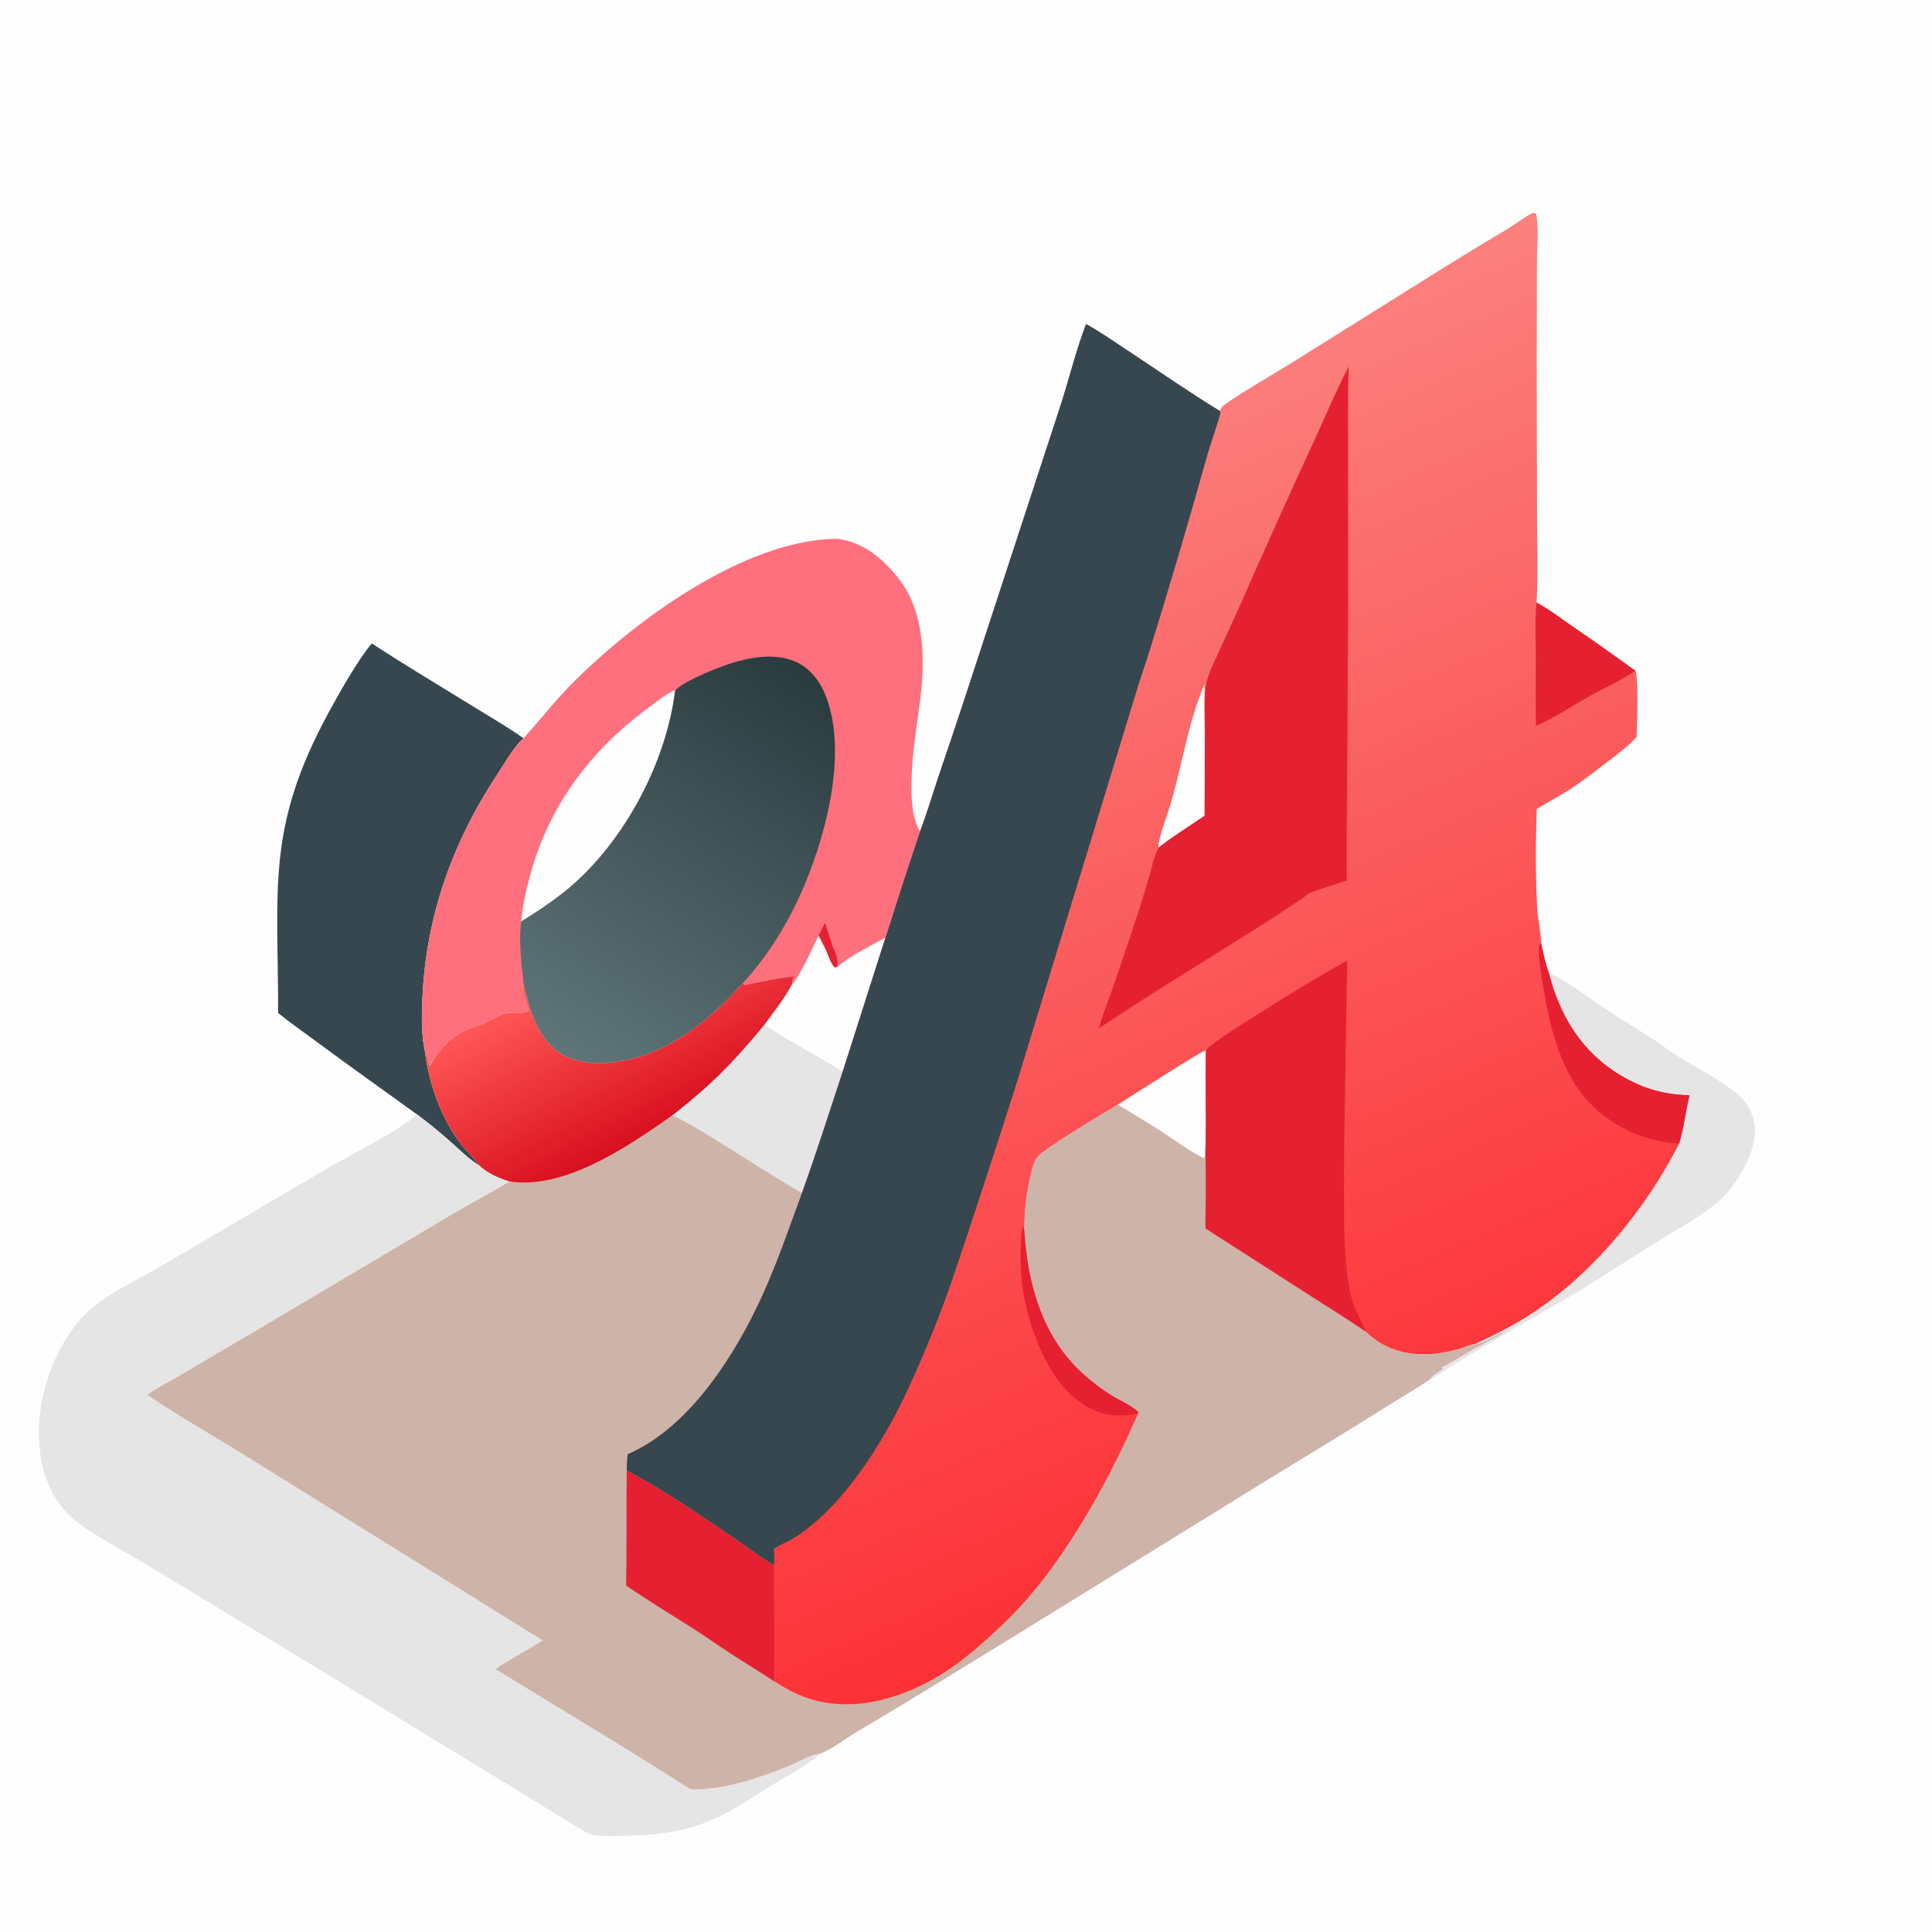
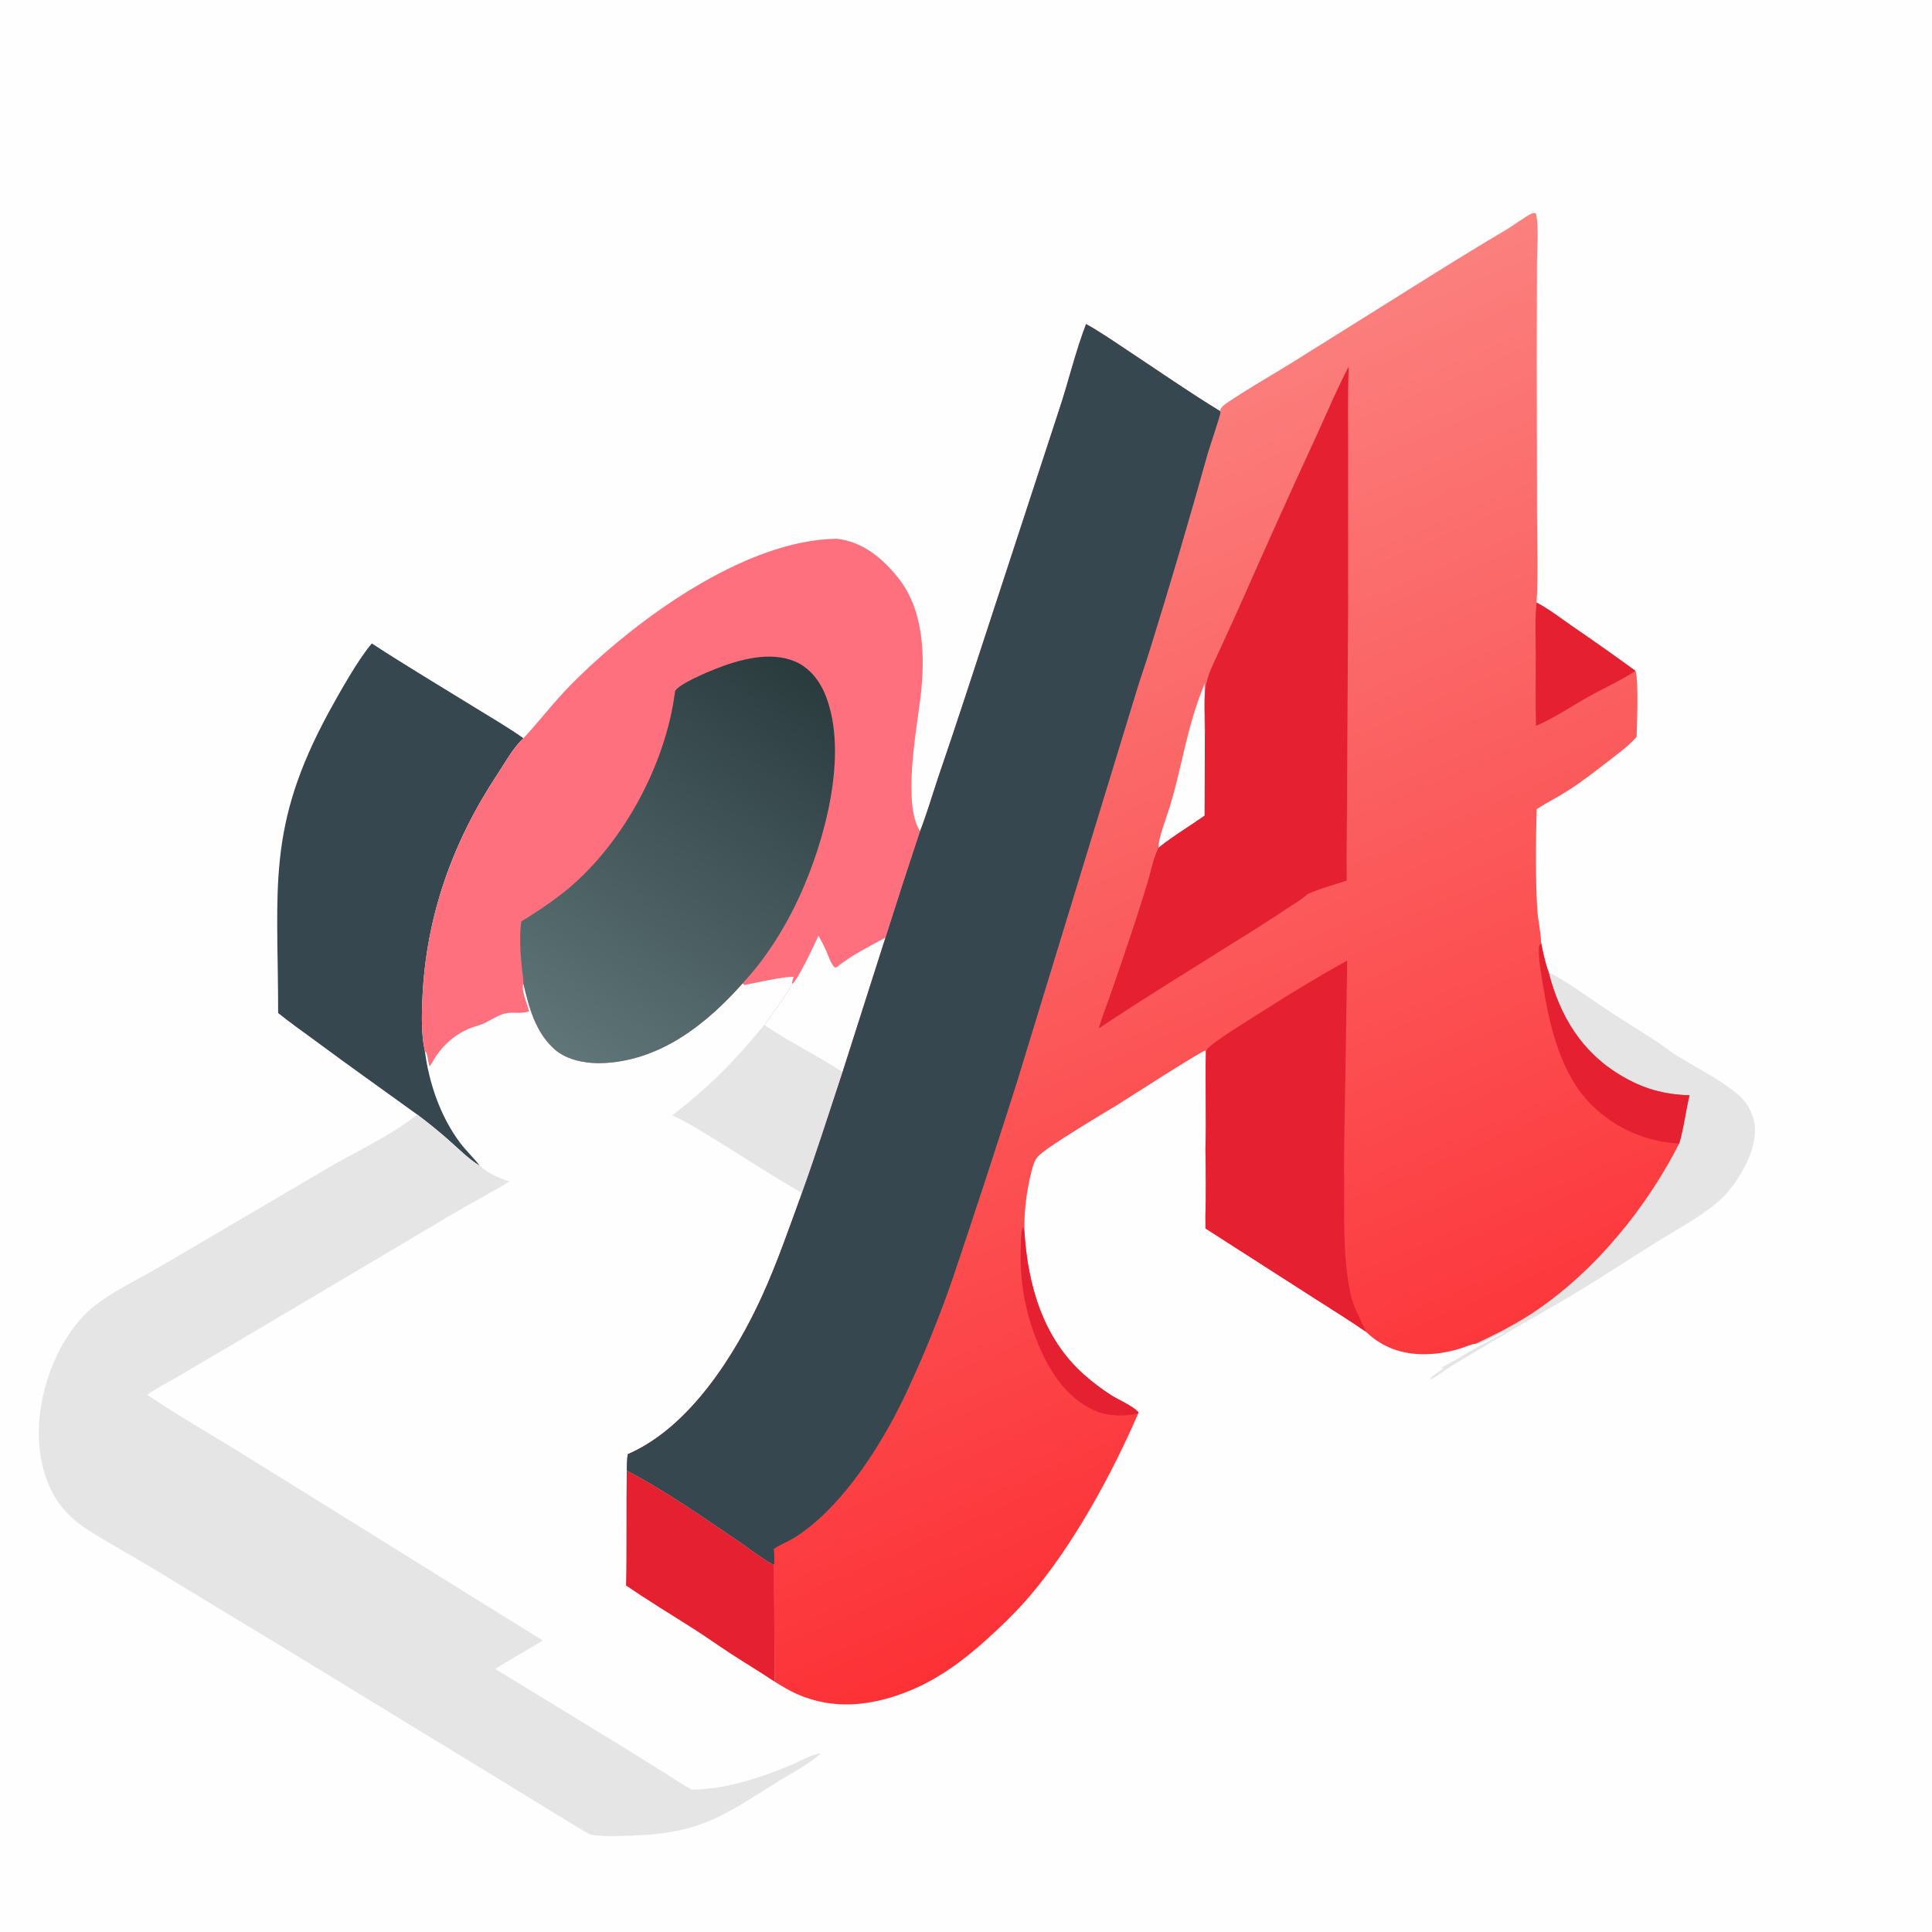
<svg xmlns="http://www.w3.org/2000/svg" width="1024" height="1024">
  <path fill="#FEFEFE" d="M0 0L1024 0L1024 1024L0 1024L0 0Z" />
  <path fill="#E6E5E5" d="M820.844 515.387C831.025 520.53 840.053 527.336 849.48 533.692C858.92 540.057 868.683 545.92 878.217 552.139C881.329 554.169 884.189 556.549 887.31 558.567C898.344 565.701 911.347 571.726 921.326 580.255C925.055 583.443 927.519 587.366 929.046 592.009C931.906 600.698 928.862 610.331 924.838 618.169C921.42 624.829 915.985 632.564 910.22 637.345C900.041 645.787 887.775 652.197 876.58 659.223C863.341 667.532 850.198 676.173 836.841 684.27C823.646 692.269 810.041 699.717 796.763 707.611C787.525 713.103 778.249 718.547 769.087 724.164C765.733 726.22 761.99 729.363 758.527 730.97C758.363 731.046 758.17 731.038 757.992 731.073C758.559 729.212 763.434 726.721 765.042 725.275L763.754 724.931C769.197 722.231 774.24 719.005 779.498 715.985C785.275 712.666 791.395 709.586 797.28 706.416C795.367 705.822 786.454 712.18 782.989 712.213C782.745 712.215 782.501 712.196 782.257 712.187C793.525 706.917 804.39 701.367 814.68 694.329C846.092 672.844 872.846 639.871 890.005 606.095C892.473 597.886 893.376 588.929 895.494 580.535C881.823 580.085 871.077 577.118 859.222 570.103C838.463 557.82 826.694 538.546 820.844 515.387Z" />
  <path fill="#37474F" d="M197.082 341.049C215.01 352.747 233.463 363.731 251.681 374.98C260.276 380.288 269.205 385.432 277.438 391.285C271.947 396.337 267.682 404.252 263.553 410.501C239.751 446.524 225.715 485.955 223.881 529.326C223.505 538.209 223.217 548.453 225.196 557.11C227.371 574.106 233.462 591.854 243.799 605.641C247.041 609.965 251.08 613.658 254.282 617.915C248.254 614.251 243.055 608.871 237.766 604.238Q229.721 597.154 221.131 590.742C203.08 577.661 184.876 564.822 166.979 551.529C160.456 546.683 153.72 542.047 147.42 536.918C147.413 470.322 140.997 438.453 174.541 376.976C179.846 367.254 190.201 348.876 197.082 341.049Z" />
  <path fill="#E6E5E5" d="M221.131 590.742Q229.721 597.154 237.766 604.238C243.055 608.871 248.254 614.251 254.282 617.915C258.689 621.929 264.44 624.416 270.071 626.178C260.081 632.298 249.59 637.686 239.505 643.683L135.921 705.12L94.202 729.665C88.879 732.847 83.029 735.596 78.047 739.264C95.886 751.356 114.894 762.049 133.178 773.484L287.666 869.491C279.404 874.66 270.635 879.263 262.506 884.588L328.422 924.825L352.26 939.685C357.03 942.677 361.741 945.996 366.77 948.525C384.624 948.386 402.259 942.453 418.604 935.817C423.321 933.901 430.142 929.723 435.053 929.341C434.894 929.485 434.737 929.631 434.577 929.773C428.012 935.597 418.018 940.692 410.49 945.41C383.718 962.189 371.454 971.196 338.26 972.761C330.82 973.112 322.803 973.479 315.39 972.785C313.748 972.632 312.488 972.23 311.069 971.396C298.33 963.9 285.804 955.963 273.158 948.298L151.292 873.903L78.779 829.948C67.633 823.229 56.082 817.039 45.187 809.922Q41.755 807.681 38.701 804.947Q35.646 802.214 33.039 799.051C22.435 786.269 19.351 767.388 20.968 751.245C22.896 731.997 31.023 711.303 44.501 697.191C54.172 687.066 72.473 678.527 84.92 671.294L173.797 619.075C188.758 610.367 207.958 601.469 221.131 590.742Z" />
  <path fill="#FE707E" d="M443.702 285.576C457.277 287.121 467.902 296 476.19 306.461C489.9 323.766 490.406 348.703 487.883 369.667C485.839 386.651 478.298 426.064 487.622 440.591Q478.267 468.677 469.346 496.904L446.546 568.324C432.945 559.586 418.415 552.347 404.968 543.357C410.133 536.306 415.679 529.281 419.828 521.563C419.733 520.169 420.21 519.126 420.645 517.821C418.559 516.957 398.205 521.336 394.513 522.115L393.606 521.206C374.476 542.71 350.717 561.59 320.848 563.396C311.779 563.945 300.67 562.264 293.716 555.957C283.738 546.908 280.333 533.855 277.394 521.229C277.333 521.478 277.262 521.725 277.213 521.976C276.454 525.846 279.516 532.083 280.408 535.987C276.679 537.59 271.665 536.201 267.706 537.161C263.82 538.103 259.879 540.876 256.21 542.525C253.743 543.633 251.055 544.118 248.579 545.198Q247.289 545.749 246.042 546.39Q244.794 547.031 243.595 547.758Q242.396 548.486 241.252 549.296Q240.107 550.107 239.023 550.996Q237.939 551.886 236.92 552.85Q235.901 553.814 234.953 554.847Q234.005 555.881 233.133 556.979Q232.261 558.077 231.468 559.234C230.119 561.166 229.082 563.335 227.683 565.215C226.77 563.16 226.822 557.952 225.196 557.11C223.217 548.453 223.505 538.209 223.881 529.326C225.715 485.955 239.751 446.524 263.553 410.501C267.682 404.252 271.947 396.337 277.438 391.285C285.995 382.051 293.523 372.097 302.416 363.086C335.754 329.308 394.64 285.911 443.702 285.576Z" />
-   <path fill="#E52131" d="M433.824 495.927L437.291 489.088L441.495 502.009C443.175 505.512 444.319 508.556 443.749 512.471L442.554 512.861C440.449 511.229 438.881 506.203 437.791 503.704C436.671 501.068 435.136 498.482 433.824 495.927Z" />
  <path fill="#FEFEFE" d="M433.824 495.927C435.136 498.482 436.671 501.068 437.791 503.704C438.881 506.203 440.449 511.229 442.554 512.861L443.749 512.471C450.937 506.401 461.108 501.536 469.346 496.904L446.546 568.324C432.945 559.586 418.415 552.347 404.968 543.357C410.133 536.306 415.679 529.281 419.828 521.563C422.718 519.794 431.925 500.064 433.824 495.927Z" />
-   <path fill="#FEFEFE" d="M276.283 488.411C277.152 478.298 279.77 467.511 282.782 457.84C293.087 424.75 313.912 397.426 341.502 376.766C346.52 373.008 351.61 368.787 357.173 365.861L357.793 366.358C352.87 405.824 329.107 449.383 297.726 473.79C290.858 479.131 283.682 483.845 276.283 488.411Z" />
  <defs>
    <linearGradient id="gradient_0" gradientUnits="userSpaceOnUse" x1="430.786" y1="357.211" x2="300.903" y2="559.683">
      <stop offset="0" stop-color="#2A3B3E" />
      <stop offset="1" stop-color="#5F7578" />
    </linearGradient>
  </defs>
  <path fill="url(#gradient_0)" d="M357.793 366.358C359.371 362.732 374.949 356.226 379.227 354.532C391.838 349.537 408.27 344.988 421.421 350.619C429.409 354.039 434.767 361.243 437.8 369.162C449.704 400.25 437.073 445.855 423.892 474.804C416.353 491.361 406.025 507.874 393.606 521.206C374.476 542.71 350.717 561.59 320.848 563.396C311.779 563.945 300.67 562.264 293.716 555.957C283.738 546.908 280.333 533.855 277.394 521.229C277.525 518.558 276.782 515.343 276.538 512.617C275.847 504.882 275.176 496.097 276.283 488.411C283.682 483.845 290.858 479.131 297.726 473.79C329.107 449.383 352.87 405.824 357.793 366.358Z" />
-   <path fill="#CEB3A8" d="M393.606 521.206L394.513 522.115C398.205 521.336 418.559 516.957 420.645 517.821C420.21 519.126 419.733 520.169 419.828 521.563C415.679 529.281 410.133 536.306 404.968 543.357C418.415 552.347 432.945 559.586 446.546 568.324C439.463 589.673 432.707 611.173 425.045 632.319C418.338 650.624 411.974 669.28 403.87 687.033C389.695 718.086 365.669 756.23 333.268 770.522C333.097 770.598 332.92 770.658 332.747 770.726C332.249 773.604 332.271 776.542 332.2 779.455C352.386 789.874 373.364 804.659 392.263 817.426C394.92 819.221 408.016 829.027 410.355 829.325L410.47 891.26C414.399 893.666 418.308 896.086 422.533 897.949C441.699 906.402 461.549 904.215 480.6 896.738C496.666 890.433 510.021 880.574 522.742 869.131C530.995 861.706 538.846 854.087 546.049 845.627C569.025 818.638 589.188 781.585 603.28 749.149L603.279 748.402C599.701 744.747 593.339 742.249 588.935 739.484C583.939 736.346 578.992 732.53 574.584 728.624C552.662 709.197 544.71 680.968 542.94 652.565Q542.886 648.63 543.087 644.7Q543.289 640.77 543.746 636.861Q544.203 632.953 544.913 629.082Q545.623 625.211 546.584 621.395C547.262 618.597 548.119 615.331 549.991 613.088C553.868 608.442 585.275 589.81 592.493 585.441C597.311 582.454 637.033 556.807 638.832 556.817L639.161 558.349C638.677 575.203 639.511 592.12 638.919 608.955C639.125 620.837 639.293 632.861 638.898 644.736L638.955 651.117L696.552 688.055C705.707 693.968 714.974 699.591 723.925 705.83C732.655 714.252 743.232 717.919 755.282 717.77C761.823 717.688 767.99 716.592 774.216 714.67C776.629 713.925 779.828 712.395 782.257 712.187C782.501 712.196 782.745 712.215 782.989 712.213C786.454 712.18 795.367 705.822 797.28 706.416C791.395 709.586 785.275 712.666 779.498 715.985C774.24 719.005 769.197 722.231 763.754 724.931L765.042 725.275C763.434 726.721 758.559 729.212 757.992 731.073C751.062 735.828 743.771 739.958 736.665 744.435C715.918 757.505 695.004 770.129 674.106 782.933L531.662 870.863C506.179 886.348 480.931 902.188 455.191 917.244C448.566 921.119 442.155 926.447 435.053 929.341C430.142 929.723 423.321 933.901 418.604 935.817C402.259 942.453 384.624 948.386 366.77 948.525C361.741 945.996 357.03 942.677 352.26 939.685L328.422 924.825L262.506 884.588C270.635 879.263 279.404 874.66 287.666 869.491L133.178 773.484C114.894 762.049 95.886 751.356 78.047 739.264C83.029 735.596 88.879 732.847 94.202 729.665L135.921 705.12L239.505 643.683C249.59 637.686 260.081 632.298 270.071 626.178C264.44 624.416 258.689 621.929 254.282 617.915C251.08 613.658 247.041 609.965 243.799 605.641C233.462 591.854 227.371 574.106 225.196 557.11C226.822 557.952 226.77 563.16 227.683 565.215C229.082 563.335 230.119 561.166 231.468 559.234Q232.261 558.077 233.133 556.979Q234.005 555.881 234.953 554.847Q235.901 553.814 236.92 552.85Q237.939 551.886 239.023 550.996Q240.107 550.107 241.252 549.296Q242.396 548.486 243.595 547.758Q244.794 547.031 246.042 546.39Q247.289 545.749 248.579 545.198C251.055 544.118 253.743 543.633 256.21 542.525C259.879 540.876 263.82 538.103 267.706 537.161C271.665 536.201 276.679 537.59 280.408 535.987C279.516 532.083 276.454 525.846 277.213 521.976C277.262 521.725 277.333 521.478 277.394 521.229C280.333 533.855 283.738 546.908 293.716 555.957C300.67 562.264 311.779 563.945 320.848 563.396C350.717 561.59 374.476 542.71 393.606 521.206Z" />
  <path fill="#FEFEFE" d="M592.493 585.441C597.311 582.454 637.033 556.807 638.832 556.817L639.161 558.349C638.677 575.203 639.511 592.12 638.919 608.955C638.816 610.508 638.664 611.996 638.391 613.529L637.898 613.803C630.317 610.098 623.496 604.828 616.431 600.234C608.551 595.111 600.465 590.4 592.493 585.441Z" />
  <path fill="#E6E5E5" d="M356.282 591.194C376.819 575.157 388.342 563.411 404.968 543.357C418.415 552.347 432.945 559.586 446.546 568.324C439.463 589.673 432.707 611.173 425.045 632.319C409.39 623.399 394.486 613.419 379.114 604.049C371.681 599.519 364.269 594.689 356.282 591.194Z" />
  <path fill="#E52131" d="M332.2 779.455C352.386 789.874 373.364 804.659 392.263 817.426C394.92 819.221 408.016 829.027 410.355 829.325L410.47 891.26C402.93 886.232 395.145 881.572 387.549 876.629C380.644 872.135 373.947 867.339 366.989 862.921C355.22 855.446 343.306 848.23 331.819 840.32C332.247 820.045 331.863 799.739 332.2 779.455Z" />
  <defs>
    <linearGradient id="gradient_1" gradientUnits="userSpaceOnUse" x1="350.34" y1="597.024" x2="307.546" y2="514.323">
      <stop offset="0" stop-color="#D9101F" />
      <stop offset="1" stop-color="#FF5756" />
    </linearGradient>
  </defs>
-   <path fill="url(#gradient_1)" d="M393.606 521.206L394.513 522.115C398.205 521.336 418.559 516.957 420.645 517.821C420.21 519.126 419.733 520.169 419.828 521.563C415.679 529.281 410.133 536.306 404.968 543.357C388.342 563.411 376.819 575.157 356.282 591.194C333.282 607.345 299.537 630.697 270.071 626.178C264.44 624.416 258.689 621.929 254.282 617.915C251.08 613.658 247.041 609.965 243.799 605.641C233.462 591.854 227.371 574.106 225.196 557.11C226.822 557.952 226.77 563.16 227.683 565.215C229.082 563.335 230.119 561.166 231.468 559.234Q232.261 558.077 233.133 556.979Q234.005 555.881 234.953 554.847Q235.901 553.814 236.92 552.85Q237.939 551.886 239.023 550.996Q240.107 550.107 241.252 549.296Q242.396 548.486 243.595 547.758Q244.794 547.031 246.042 546.39Q247.289 545.749 248.579 545.198C251.055 544.118 253.743 543.633 256.21 542.525C259.879 540.876 263.82 538.103 267.706 537.161C271.665 536.201 276.679 537.59 280.408 535.987C279.516 532.083 276.454 525.846 277.213 521.976C277.262 521.725 277.333 521.478 277.394 521.229C280.333 533.855 283.738 546.908 293.716 555.957C300.67 562.264 311.779 563.945 320.848 563.396C350.717 561.59 374.476 542.71 393.606 521.206Z" />
  <defs>
    <linearGradient id="gradient_2" gradientUnits="userSpaceOnUse" x1="735.153" y1="784.988" x2="502.075" y2="248.319">
      <stop offset="0" stop-color="#FC3136" />
      <stop offset="1" stop-color="#FB807E" />
    </linearGradient>
  </defs>
  <path fill="url(#gradient_2)" d="M646.542 217.814C647.357 215.513 648.597 214.729 650.565 213.389C661.826 205.722 673.892 199.01 685.458 191.79L756.386 147.39Q777.563 134.084 799.069 121.316C802.207 119.421 809.06 114.332 811.895 113.173C812.59 112.889 812.712 112.916 813.36 112.855L814.194 113.337C815.696 121.444 814.654 131.352 814.623 139.656L814.501 190.916L814.662 274.231C814.694 289.183 815.309 304.457 814.411 319.369C820.903 322.779 827.02 327.546 833.056 331.715Q850.111 343.388 866.811 355.562C868.603 359.84 867.607 384.514 867.446 390.517C863.346 395.275 858.125 399.056 853.167 402.868C846.082 408.316 838.971 413.955 831.444 418.786C825.911 422.336 820.035 425.306 814.487 428.804C813.944 446.066 813.82 464.006 814.726 481.248C815.051 487.443 816.688 493.73 816.825 499.856C817.936 505.112 818.966 510.335 820.844 515.387C826.694 538.546 838.463 557.82 859.222 570.103C871.077 577.118 881.823 580.085 895.494 580.535C893.376 588.929 892.473 597.886 890.005 606.095C872.846 639.871 846.092 672.844 814.68 694.329C804.39 701.367 793.525 706.917 782.257 712.187C779.828 712.395 776.629 713.925 774.216 714.67C767.99 716.592 761.823 717.688 755.282 717.77C743.232 717.919 732.655 714.252 723.925 705.83C714.974 699.591 705.707 693.968 696.552 688.055L638.955 651.117L638.898 644.736C639.293 632.861 639.125 620.837 638.919 608.955C639.511 592.12 638.677 575.203 639.161 558.349L638.832 556.817C637.033 556.807 597.311 582.454 592.493 585.441C585.275 589.81 553.868 608.442 549.991 613.088C548.119 615.331 547.262 618.597 546.584 621.395Q545.623 625.211 544.913 629.082Q544.203 632.953 543.746 636.861Q543.289 640.77 543.087 644.7Q542.886 648.63 542.94 652.565C544.71 680.968 552.662 709.197 574.584 728.624C578.992 732.53 583.939 736.346 588.935 739.484C593.339 742.249 599.701 744.747 603.279 748.402L603.28 749.149C589.188 781.585 569.025 818.638 546.049 845.627C538.846 854.087 530.995 861.706 522.742 869.131C510.021 880.574 496.666 890.433 480.6 896.738C461.549 904.215 441.699 906.402 422.533 897.949C418.308 896.086 414.399 893.666 410.47 891.26L410.355 829.325C408.016 829.027 394.92 819.221 392.263 817.426C373.364 804.659 352.386 789.874 332.2 779.455C332.271 776.542 332.249 773.604 332.747 770.726C332.92 770.658 333.097 770.598 333.268 770.522C365.669 756.23 389.695 718.086 403.87 687.033C411.974 669.28 418.338 650.624 425.045 632.319C432.707 611.173 439.463 589.673 446.546 568.324L469.346 496.904Q478.266 468.677 487.622 440.591C491.215 431.407 493.996 421.831 497.114 412.472Q505.005 389.414 512.589 366.254L561.429 216.939C566.402 202.02 569.996 186.387 575.637 171.742C583.326 175.994 590.677 181.141 598.008 185.982C614.172 196.656 630 207.717 646.542 217.814Z" />
  <path fill="#FEFEFE" d="M638.483 362.369C638.456 372.127 638.282 381.91 638.585 391.664L638.488 432.312C630.437 437.959 621.685 443.171 614.03 449.313C613.62 445.2 618.634 432.141 620.109 427.279C624.748 411.988 627.519 396.209 631.987 380.895Q634.73 371.455 638.483 362.369Z" />
  <path fill="#E52131" d="M603.28 749.149C595.898 750.852 587.777 750.739 580.73 747.8C565.093 741.277 555.722 726.083 549.678 710.969Q548.447 707.939 547.384 704.846Q546.32 701.754 545.429 698.607Q544.537 695.461 543.819 692.27Q543.101 689.079 542.56 685.854Q542.018 682.628 541.655 679.378Q541.291 676.128 541.106 672.863Q540.921 669.598 540.916 666.327Q540.911 663.057 541.085 659.791C541.219 656.8 541.058 652.911 542.24 650.13L542.94 652.565C544.71 680.968 552.662 709.197 574.584 728.624C578.992 732.53 583.939 736.346 588.935 739.484C593.339 742.249 599.701 744.747 603.279 748.402L603.28 749.149Z" />
  <path fill="#E52131" d="M814.411 319.369C820.903 322.779 827.02 327.546 833.056 331.715Q850.111 343.388 866.811 355.562C858.986 360.794 850.32 364.586 842.123 369.18C832.922 374.337 823.786 380.562 814.103 384.734C813.749 372.288 814.01 359.759 813.989 347.305C813.973 338.107 813.439 328.516 814.411 319.369Z" />
  <path fill="#E52131" d="M890.005 606.095Q888.395 606.017 886.789 605.867Q885.184 605.716 883.587 605.492Q881.991 605.268 880.406 604.971Q878.821 604.675 877.251 604.306Q875.682 603.938 874.13 603.498Q872.579 603.058 871.05 602.548Q869.52 602.038 868.016 601.459Q866.511 600.88 865.034 600.232Q863.557 599.585 862.112 598.871Q860.666 598.157 859.255 597.378Q857.843 596.599 856.468 595.756Q855.094 594.914 853.759 594.009Q852.425 593.105 851.132 592.14Q849.84 591.176 848.594 590.153Q847.347 589.131 846.148 588.053Q844.949 586.975 843.801 585.843C827.301 569.66 821.407 544.319 817.831 522.28C816.841 516.184 815.628 509.935 815.599 503.745C815.591 501.985 815.563 501.125 816.825 499.856C817.936 505.112 818.966 510.335 820.844 515.387C826.694 538.546 838.463 557.82 859.222 570.103C871.077 577.118 881.823 580.085 895.494 580.535C893.376 588.929 892.473 597.886 890.005 606.095Z" />
  <path fill="#E52131" d="M639.161 558.349C639.27 557.855 639.368 556.722 639.609 556.331C641.77 552.832 664.97 538.687 669.827 535.595C684.227 526.426 699.067 517.354 714.037 509.154L712.814 585.974Q712.264 610.086 712.386 634.204C712.41 651.517 712.19 669.039 715.891 686.057C717.503 693.469 721.163 699.006 723.925 705.83C714.974 699.591 705.707 693.968 696.552 688.055L638.955 651.117L638.898 644.736C639.293 632.861 639.125 620.837 638.919 608.955C639.511 592.12 638.677 575.203 639.161 558.349Z" />
  <path fill="#E52131" d="M638.585 391.664C639.24 382.118 637.365 370.41 639.595 361.318C640.985 355.652 643.873 350.2 646.273 344.897C650.316 335.964 654.493 327.084 658.443 318.111Q677.45 274.924 697.219 232.08C703.019 219.538 708.414 206.509 714.83 194.281C714.304 209.415 714.542 224.621 714.527 239.764L714.515 323.229L713.94 425.375C713.888 439.151 713.554 452.946 713.782 466.718C706.99 469.02 699.579 470.914 693.08 473.88C690.083 476.724 685.905 479.051 682.441 481.35Q670.37 489.406 658.027 497.038C632.769 512.95 607.24 528.486 582.408 545.046C583.981 539.162 586.364 533.411 588.367 527.656Q594.348 510.592 600.051 493.433C602.914 484.643 605.793 475.827 608.441 466.972C610.138 461.298 611.357 454.527 614.03 449.313C621.685 443.171 630.437 437.959 638.488 432.312L638.585 391.664Z" />
  <path fill="#37474F" d="M575.637 171.742C583.326 175.994 590.677 181.141 598.008 185.982C614.172 196.656 630 207.717 646.542 217.814C646.652 218.111 646.862 218.39 646.871 218.707C646.909 219.919 640.903 237.587 640.018 240.761Q625.575 292.597 609.589 343.979C607.293 351.485 604.625 358.874 602.352 366.388L539.108 573.246Q522.406 625.874 504.745 678.188Q494.405 708.013 481.084 736.631C469.571 761.641 450.777 792.072 429.16 809.207C426.037 811.682 422.793 814.102 419.298 816.03C416.332 817.666 412.823 819.036 410.1 821.006C410.537 823.787 410.428 826.524 410.355 829.325C408.016 829.027 394.92 819.221 392.263 817.426C373.364 804.659 352.386 789.874 332.2 779.455C332.271 776.542 332.249 773.604 332.747 770.726C332.92 770.658 333.097 770.598 333.268 770.522C365.669 756.23 389.695 718.086 403.87 687.033C411.974 669.28 418.338 650.624 425.045 632.319C432.707 611.173 439.463 589.673 446.546 568.324L469.346 496.904Q478.266 468.677 487.622 440.591C491.215 431.407 493.996 421.831 497.114 412.472Q505.005 389.414 512.589 366.254L561.429 216.939C566.402 202.02 569.996 186.387 575.637 171.742Z" />
</svg>